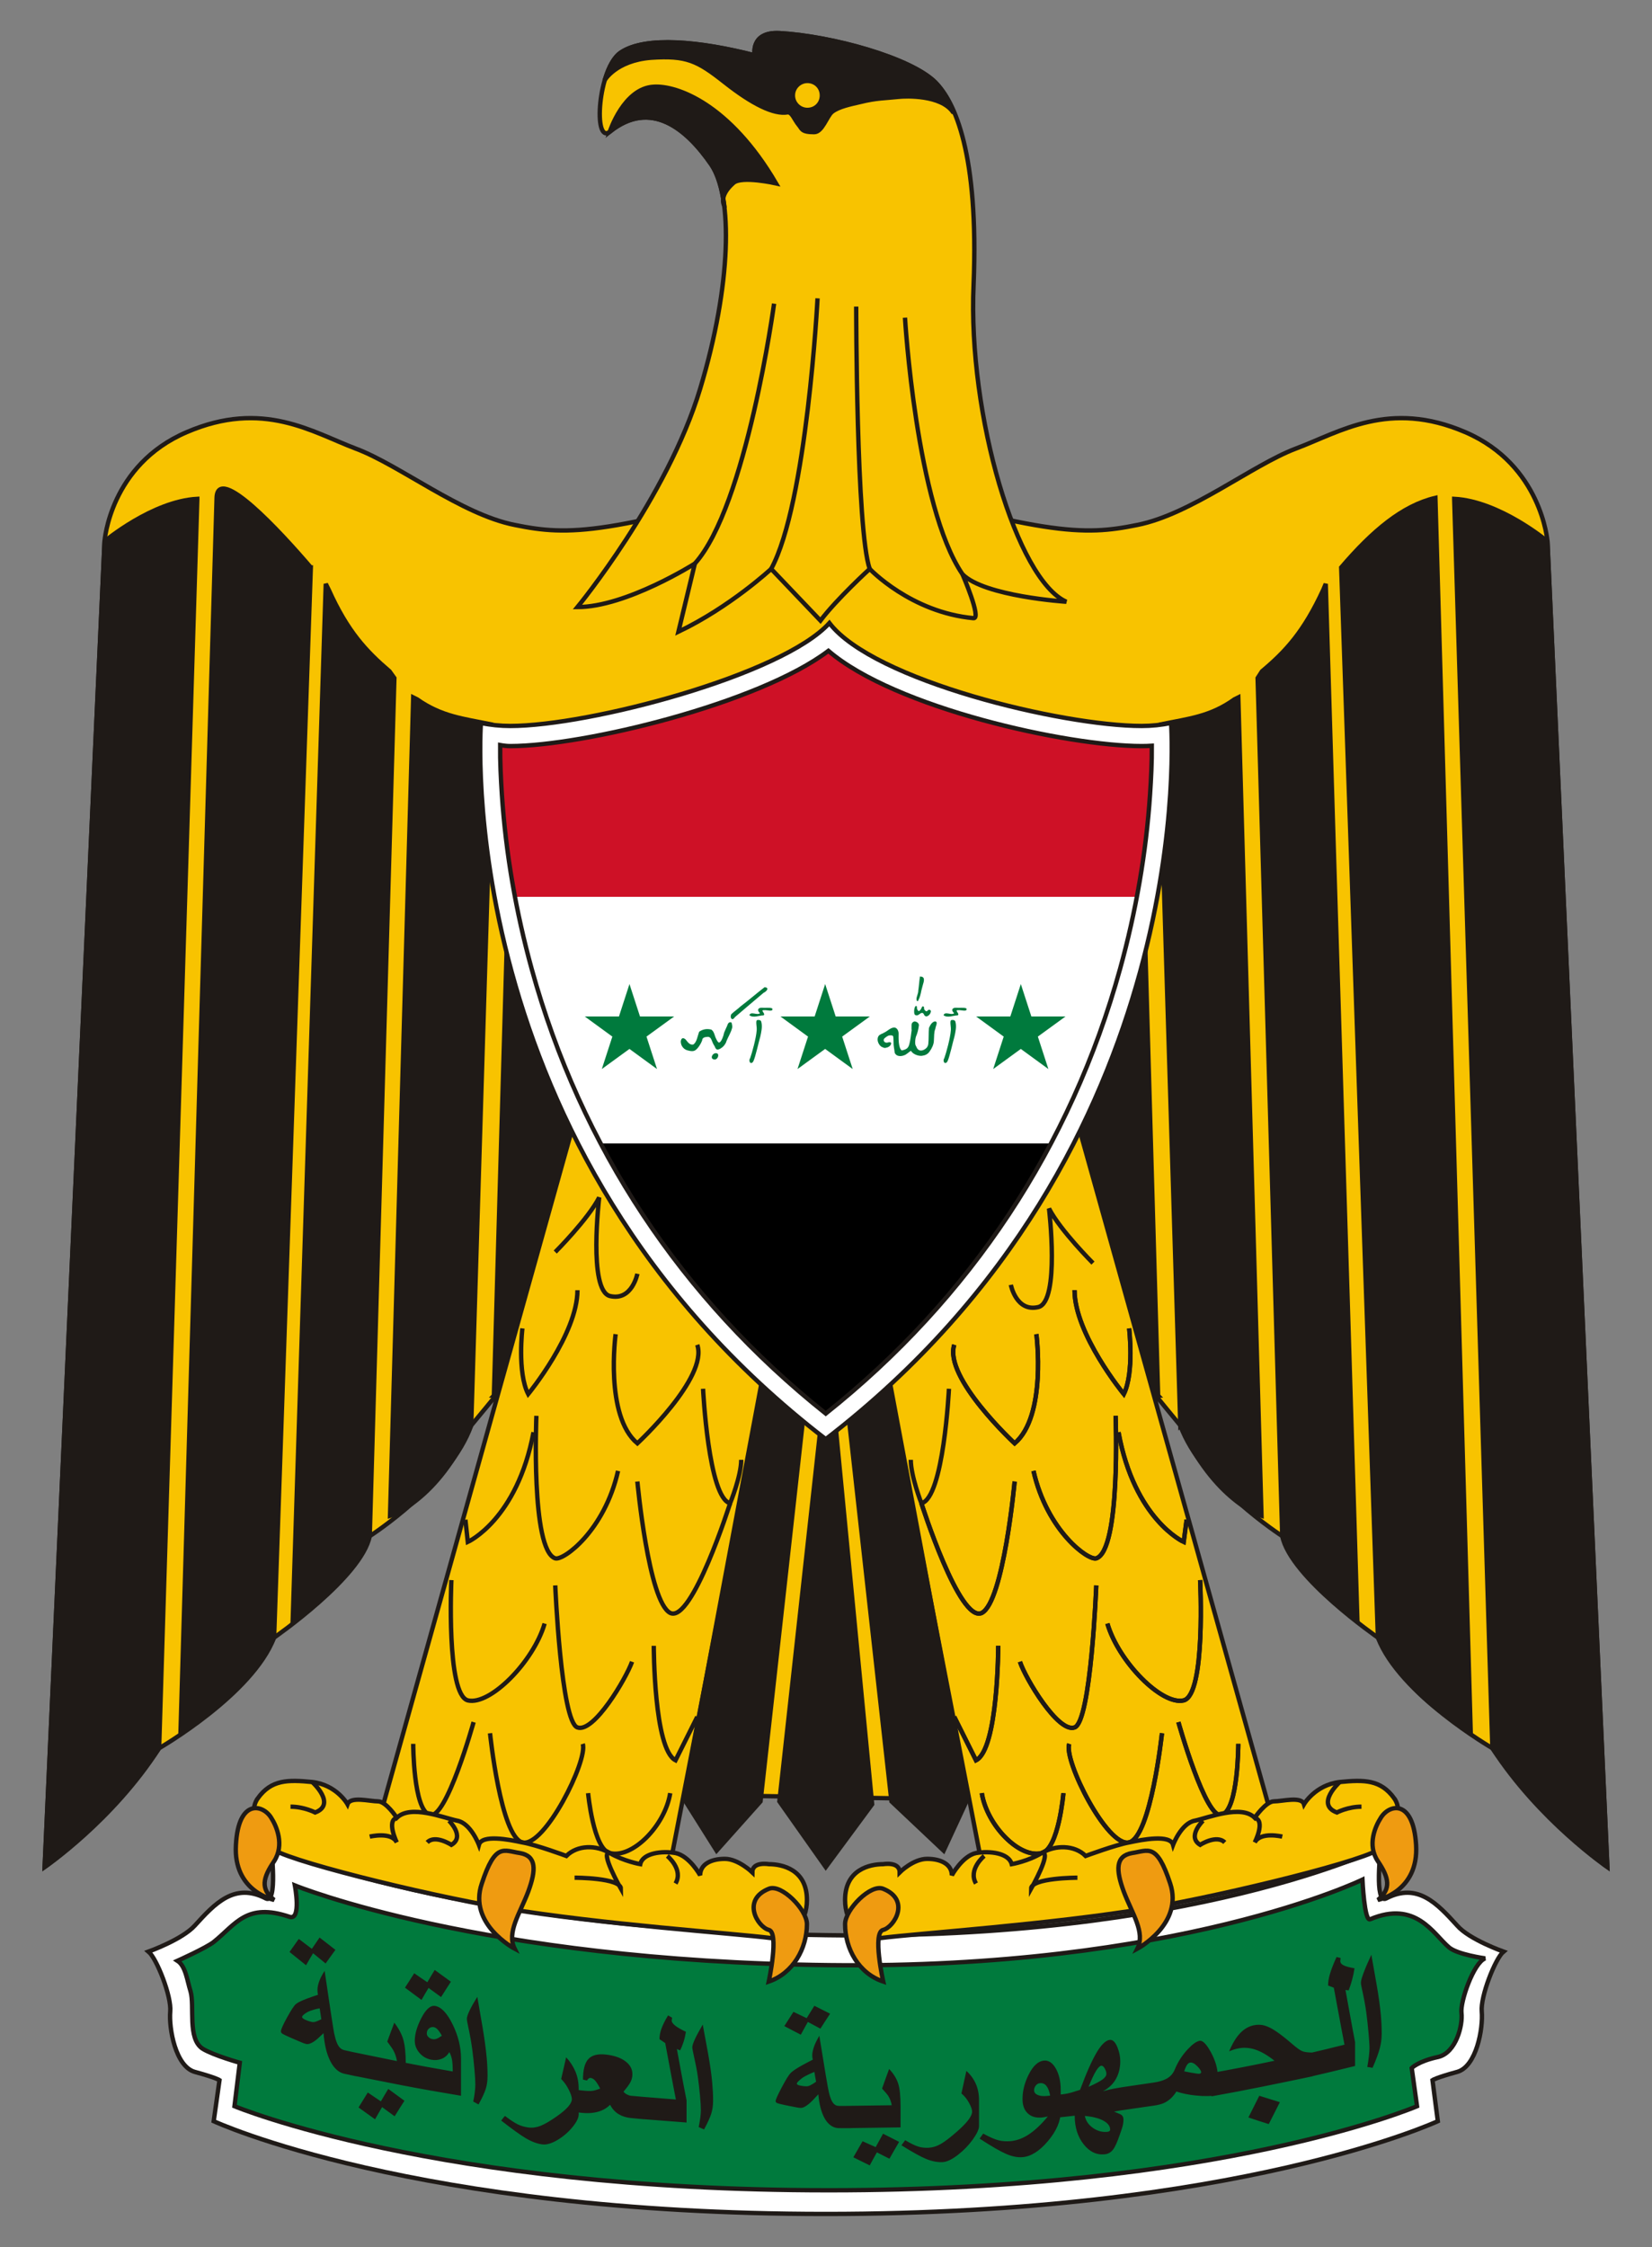
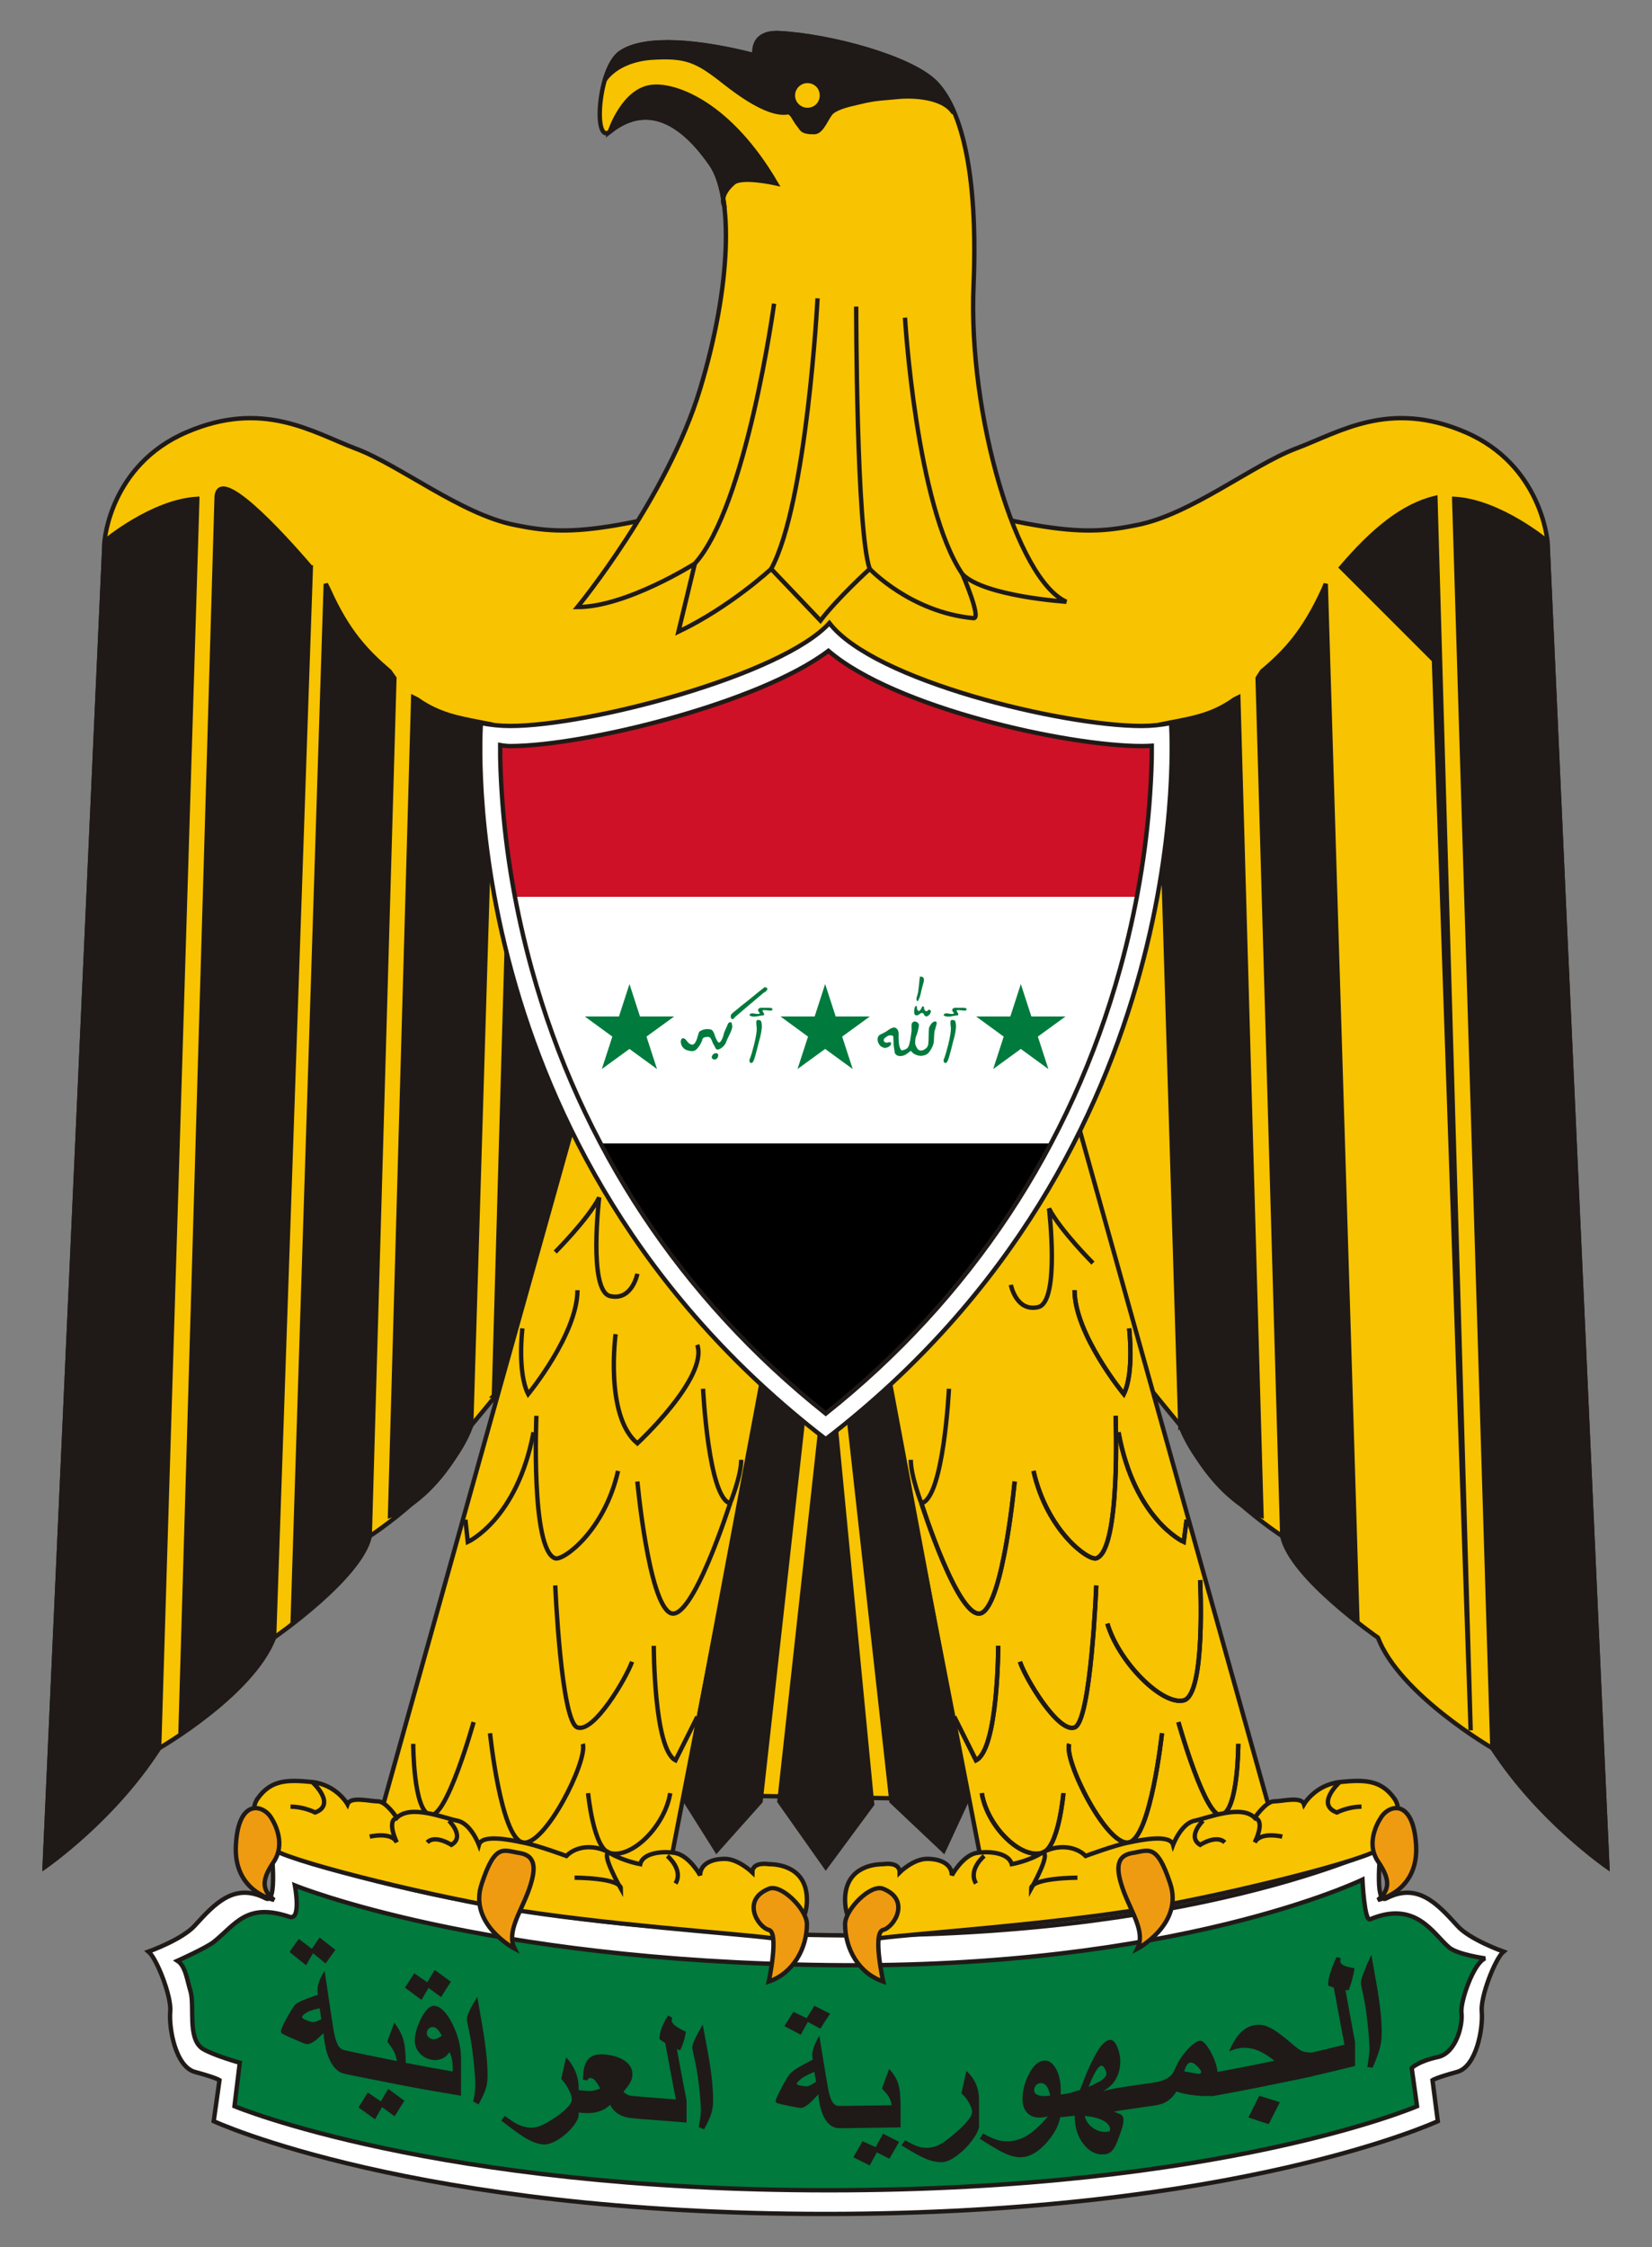
<svg xmlns="http://www.w3.org/2000/svg" xml:space="preserve" width="125mm" height="170mm" shape-rendering="geometricPrecision" text-rendering="geometricPrecision" image-rendering="optimizeQuality" fill-rule="evenodd" clip-rule="evenodd" viewBox="0 0 1.25e+07 1.7e+07" version="1.1" id="svg2">
  <rect x="0" y="0" width="1.25e+07" height="1.7e+07" fill="#808080" stroke="none" />
  <defs id="defs4">
    <clipPath id="id0">
      <path d="M8.71534e+006 5.64227e+006c-25440,1590 -51020,2390 -76780,2390 -561970,0 -1.86729e+006,-288330 -2.3704e+006,-720610 -527010,399320 -1.85385e+006,720610 -2.40672e+006,720610 -25930,0 -51550,-3180 -76950,-7840 -1280,125960 5270,256510 13090,375250 29250,443820 107090,889210 225280,1.31779e+006 372020,1.34889e+006 1.13348e+006,2.4952e+006 2.22526e+006,3.36477e+006 1.09272e+006,-870280 1.855e+006,-2.01766e+006 2.22787e+006,-3.36752e+006 118370,-428520 196460,-873870 225990,-1.31767e+006 7730,-116320 14230,-243770 13360,-367170z" id="path7" />
    </clipPath>
  </defs>
  <g id="Layer_x0020_1">
    <polygon fill="#F8C300" stroke="#1F1A17" stroke-width="33020" points="5.13389e+06,1.35778e+07 7.24355e+06,1.36138e+07 6.61245e+06,1.03682e+07 5.92726e+06,1.03502e+07" id="polygon11" />
    <path fill="#F8C300" stroke="#1F1A17" stroke-width="33020" d="M8.1306e+006 9.76128e+006c124270,208350 800480,1.02346e+006 800480,1.02346e+006 160830,445930 771250,837040 771250,837040 62140,310690 723720,767590 723720,767590 164490,431310 866280,837030 866280,837030 394770,566560 869940,899180 869940,899180l-453240 -1.00298e+007c0,0 -43870,-577520 -621390,-826070 -577520,-248550 -950350,0 -1.28297e+006,124280 -328960,124270 -793170,497100 -1.1989e+006,577520 -413040,84060 -701800,84060 -2.3576e+006,-413040 -1.65214e+006,497100 -1.9409e+006,497100 -2.35394e+006,413040 -405730,-80420 -869940,-453250 -1.20256e+006,-577520 -328960,-124280 -701790,-372830 -1.27931e+006,-124280 -581180,248550 -621390,826070 -621390,826070l-453240 1.00298e+007c0,0 475170,-332620 866280,-899180 0,0 705450,-405720 869940,-837030 0,0 661580,-456900 723720,-767590 0,0 610420,-391110 767590,-837040 0,0 679870,-815110 804140,-1.02346e+006l3.7612e+006 0z" id="path13" />
    <path fill="#1F1A17" stroke="#1F1A17" stroke-width="33020" d="M1.12923e+007 1.32264e+007c354560,548280 869940,899180 869940,899180l-453240 -1.00298e+007c0,0 -361870,-303380 -705460,-321650l0 3650 288760 9.44866e+006z" id="path15" />
-     <path fill="#1F1A17" stroke="#1F1A17" stroke-width="33020" d="M1.01483e+007 4.29312e+006c237590,-277790 464210,-467860 712760,-526350l266830 9.32439e+006c0,0 -453240,-208340 -701800,-701790l-277790 -8.09625e+006z" id="path17" />
+     <path fill="#1F1A17" stroke="#1F1A17" stroke-width="33020" d="M1.01483e+007 4.29312e+006c237590,-277790 464210,-467860 712760,-526350l266830 9.32439e+006l-277790 -8.09625e+006z" id="path17" />
    <path fill="#1F1A17" stroke="#1F1A17" stroke-width="33020" d="M9.70233e+006 1.16218e+007l-186420 -6.49162e+006 32900 -51170c179100,-149870 318000,-299730 464210,-617730l18270 -43860c78300,2.61791e+006 161260,5.22649e+006 239580,7.84439e+006 -199890,-186170 -388470,-306110 -568540,-640010z" id="path19" />
    <path fill="#1F1A17" stroke="#1F1A17" stroke-width="33020" d="M8.93108e+006 1.07847e+007l-160830 -5.28175e+006 10970 -21930c212000,-43860 376480,-58480 559240,-190070l29240 -14620 175450 6.19189e+006c0,0 -358200,-113310 -614070,-683520z" id="path21" />
-     <path fill="#1F1A17" stroke="#1F1A17" stroke-width="33020" d="M8.76294e+006 1.05581e+007l-135240 -4.72251e+006 -10960 -21930c-328970,168140 -877250,62140 -877250,62140l391110 3.88546e+006c124270,248560 632340,796840 632340,796840z" id="path23" />
    <g id="_43634128">
      <path id="_72135048" fill="#1F1A17" stroke="#1F1A17" stroke-width="33020" d="M1.20401e+006 1.32264e+007c-350900,548280 -866280,899180 -866280,899180l453240 -1.00298e+007c0,0 361870,-303380 701800,-321650l0 3650 -288760 9.44866e+006z" />
      <path id="_25080000" fill="#1F1A17" stroke="#1F1A17" stroke-width="33020" d="M2.35174e+006 4.29312e+006c-237590,-277790 -705310,-781550 -712760,-526350 -91110,3.11896e+006 -182290,6.23199e+006 -273440,9.35094e+006 280260,-203550 588680,-481580 708410,-728340l277790 -8.09625e+006z" />
      <path id="_69121184" fill="#1F1A17" stroke="#1F1A17" stroke-width="33020" d="M2.79767e+006 1.16218e+007l186420 -6.49162e+006 -36550 -51170c-175450,-149870 -318010,-299730 -460560,-617730l-21930 -43860 -250800 7.86093e+006c214130,-179590 376260,-288420 583420,-656550z" />
      <path id="_72114080" fill="#1F1A17" stroke="#1F1A17" stroke-width="33020" d="M3.56526e+006 1.07847e+007l160830 -5.28175e+006 -7310 -21930c-212000,-43860 -376480,-58480 -562900,-190070l-29240 -14620 -175450 6.19189e+006c0,0 361860,-113310 614070,-683520z" />
      <path id="_69112560" fill="#1F1A17" stroke="#1F1A17" stroke-width="33020" d="M3.73706e+006 1.05581e+007l135240 -4.72251e+006 10960 -21930c328970,168140 877250,62140 877250,62140l-391110 3.88546e+006c-124270,248560 -632340,796840 -632340,796840z" />
    </g>
    <path fill="white" stroke="#1F1A17" stroke-width="33020" d="M6.24817e+006 1.675e+007c3.12153e+006,0 4.63113e+006,-701800 4.63113e+006,-701800l-40210 -310690c0,0 25590,-18280 186420,-62140 146200,-40210 197380,-328970 186410,-456900 -10970,-113310 102350,-402070 164480,-453240 0,0 -259510,-91380 -350890,-197380 -149870,-164490 -299730,-328970 -537320,-204690 -91380,47520 -40200,-383800 -40200,-383800 0,0 -1.42187e+006,701800 -4.19251e+006,661590 -2.77063e+006,-40200 -4.20347e+006,-661590 -4.20347e+006,-661590 0,0 51180,431320 -40200,383800 -237590,-124280 -387450,40200 -537320,204690 -95030,106000 -350890,197380 -350890,197380 62130,51170 175450,339930 164480,453240 -10970,127930 40210,416690 186410,456900 160830,43860 186420,62140 186420,62140l-43860 310690c0,0 1.50959e+006,701800 4.63112e+006,701800z" id="path31" />
    <path fill="#009E60" stroke="#1F1A17" stroke-width="33020" d="M6.2701e+006 1.65709e+007c2.97533e+006,0 4.45203e+006,-636000 4.45203e+006,-636000l-40210 -288760c0,0 47520,-51170 201030,-84070 135250,-32900 186420,-241240 175450,-332620 -10960,-84070 91380,-380140 179110,-413040 0,0 -212000,-29240 -274140,-84070 -116970,-98690 -248560,-358210 -595800,-212000 -43860,21930 -58480,-299720 -58480,-299720 0,0 -1.39628e+006,679860 -4.03533e+006,646960 -2.63905e+006,-29240 -4.04264e+006,-603100 -4.04264e+006,-603100 0,0 51170,266830 -40210,237590 -325310,-109660 -405720,54820 -573860,190060 -54830,43870 -274140,142560 -274140,142560 62140,40200 73100,149860 98690,230270 32890,113320 -25590,358210 91380,434970 84070,51170 281450,106000 281450,106000l-40210 328970c0,0 1.52056e+006,636000 4.49588e+006,636000z" id="path33" style="fill:#007a3d;fill-opacity:1" />
    <path fill="#F8C300" stroke="#1F1A17" stroke-width="33020" d="M8.04653e+006 8.10914e+006l1.57173e+006 5.62168e+006c0,0 -1.23911e+006,456900 -2.18946e+006,372830l-785870 -4.05361e+006 1.4036e+006 -1.9409e+006z" id="path35" />
    <path fill="none" stroke="#1F1A17" stroke-width="33020" d="M8.54363e+006 1.005e+007c0,0 40210,332630 -40210,497110 0,0 -372820,-453240 -372820,-785870" id="path37" />
    <path fill="none" stroke="#1F1A17" stroke-width="33020" d="M8.54363e+006 1.005e+007c0,0 40210,332630 -40210,497110 0,0 -372820,-453240 -372820,-785870" id="path39" />
-     <path fill="none" stroke="#1F1A17" stroke-width="33020" d="M7.84184e+006 1.00939e+007c0,0 80410,617720 -164490,826070 0,0 -537310,-497110 -456900,-745660" id="path41" />
-     <path fill="none" stroke="#1F1A17" stroke-width="33020" d="M7.84184e+006 1.00939e+007c0,0 80410,617720 -164490,826070 0,0 -537310,-497110 -456900,-745660" id="path43" />
    <path fill="none" stroke="#1F1A17" stroke-width="33020" d="M7.18025e+006 1.05069e+007c0,0 -40210,826080 -208350,866280 0,0 -80410,-204690 -80410,-328960" id="path45" />
    <path fill="none" stroke="#1F1A17" stroke-width="33020" d="M8.9786e+006 1.14975e+007l-21930 168140c0,0 -372830,-168140 -493450,-829730" id="path47" />
    <path fill="none" stroke="#1F1A17" stroke-width="33020" d="M8.9786e+006 1.14975e+007l-21930 168140c0,0 -372830,-168140 -493450,-829730" id="path49" />
    <path fill="none" stroke="#1F1A17" stroke-width="33020" d="M7.8199e+006 1.11283e+007c102350,453240 413040,679860 475180,661580 186410,-62130 146210,-1.07828e+006 146210,-1.07828e+006" id="path51" />
    <path fill="none" stroke="#1F1A17" stroke-width="33020" d="M7.8199e+006 1.11283e+007c102350,453240 413040,679860 475180,661580 186410,-62130 146210,-1.07828e+006 146210,-1.07828e+006" id="path53" />
    <path fill="none" stroke="#1F1A17" stroke-width="33020" d="M7.67735e+006 1.12087e+007c0,0 -84070,910140 -248550,994210 -168140,80420 -456900,-829730 -456900,-829730" id="path55" />
    <path fill="none" stroke="#1F1A17" stroke-width="33020" d="M7.67735e+006 1.12087e+007c0,0 -84070,910140 -248550,994210 -168140,80420 -456900,-829730 -456900,-829730" id="path57" />
    <path fill="none" stroke="#1F1A17" stroke-width="33020" d="M8.29508e+006 1.19946e+007c0,0 -40210,1.03441e+006 -164480,1.07462e+006 -124280,43860 -372830,-372830 -413040,-497100" id="path59" />
    <path fill="none" stroke="#1F1A17" stroke-width="33020" d="M8.29508e+006 1.19946e+007c0,0 -40210,1.03441e+006 -164480,1.07462e+006 -124280,43860 -372830,-372830 -413040,-497100" id="path61" />
    <path fill="none" stroke="#1F1A17" stroke-width="33020" d="M7.55308e+006 1.24515e+007c0,0 0,782210 -168140,866280l-164490 -328960" id="path63" />
    <path fill="none" stroke="#1F1A17" stroke-width="33020" d="M7.55308e+006 1.24515e+007c0,0 0,782210 -168140,866280l-164490 -328960" id="path65" />
    <path fill="none" stroke="#1F1A17" stroke-width="33020" d="M9.3697e+006 1.31935e+007c0,0 0,497100 -124270,537310 -120620,43860 -328970,-701800 -328970,-701800" id="path67" />
    <path fill="none" stroke="#1F1A17" stroke-width="33020" d="M9.3697e+006 1.31935e+007c0,0 0,497100 -124270,537310 -120620,43860 -328970,-701800 -328970,-701800" id="path69" />
    <path fill="none" stroke="#1F1A17" stroke-width="33020" d="M8.79218e+006 1.31131e+007c0,0 -84060,782210 -248550,826080 -164480,40200 -497100,-621390 -453240,-745660" id="path71" />
    <path fill="none" stroke="#1F1A17" stroke-width="33020" d="M8.79218e+006 1.31131e+007c0,0 -84060,782210 -248550,826080 -164480,40200 -497100,-621390 -453240,-745660" id="path73" />
    <path fill="none" stroke="#1F1A17" stroke-width="33020" d="M8.04653e+006 1.35663e+007c0,0 -36560,424000 -164490,453240 -164480,43860 -413030,-204690 -453240,-453240" id="path75" />
    <path fill="none" stroke="#1F1A17" stroke-width="33020" d="M8.04653e+006 1.35663e+007c0,0 -36560,424000 -164490,453240 -164480,43860 -413030,-204690 -453240,-453240" id="path77" />
    <path fill="none" stroke="#1F1A17" stroke-width="33020" d="M9.08094e+006 1.19544e+007c0,0 43870,866280 -124270,910140 -164490,40210 -493450,-292410 -577520,-581170" id="path79" />
    <path fill="none" stroke="#1F1A17" stroke-width="33020" d="M9.08094e+006 1.19544e+007c0,0 43870,866280 -124270,910140 -164490,40210 -493450,-292410 -577520,-581170" id="path81" />
    <g id="_70127824">
      <path id="_44192000" fill="#F8C300" stroke="#1F1A17" stroke-width="33020" d="M1.05503e+007 1.36065e+007c84070,120620 -40210,288760 -102340,372830 -62140,84070 -1.14042e+006,350900 -1.75815e+006,456900 -749310,124280 -1.73987e+006,190070 -2.02863e+006,226620 -164480,18280 -266830,-124270 -266830,-288760 0,-230270 186410,-270480 288760,-270480 0,0 124280,-21930 124280,62140 0,0 102340,-102350 208340,-102350 102350,0 186420,40210 186420,124280 0,0 80410,-146210 182760,-168140 106000,-18280 248550,0 270480,84070 0,0 124280,-21930 226620,-84070 102350,-62140 248560,-62140 332620,21930 0,0 226630,-84070 328970,-102340 102350,-21940 310690,-62140 332620,18270 0,0 62140,-164480 164490,-182760 102340,-21930 350900,-124270 453240,-21930 0,0 84070,-124280 146210,-124280 62140,0 208340,-40200 226620,21940 0,0 84070,-146210 270480,-168140 186420,-18280 310700,-18280 413040,124270z" />
      <path id="_68491936" fill="#EF9B11" stroke="#1F1A17" stroke-width="33020" d="M1.0448e+007 1.37528e+007c-40210,62140 -106000,204690 -21940,328970 84070,124270 102350,208340 0,292410 0,0 310700,-62130 288760,-416690 -21930,-350900 -204690,-307030 -266820,-204690z" />
      <path id="_69644440" fill="#EF9B11" stroke="#1F1A17" stroke-width="33020" d="M8.56556e+006 1.40196e+007c-124270,21930 -124270,124280 -62140,292420 62140,164480 164490,307030 102350,431310 0,0 350900,-186420 248550,-493450 -102340,-310690 -164480,-248560 -288760,-230280z" />
      <path id="_72616856" fill="#EF9B11" stroke="#1F1A17" stroke-width="33020" d="M6.68314e+006 1.42901e+007c-95030,-40200 -288760,157180 -288760,266830 0,186420 102350,372830 288760,434970 0,0 -84070,-372830 0,-391100 84070,-21940 208350,-226630 0,-310700z" />
    </g>
    <g id="_69129936">
      <path id="_72092440" fill="none" stroke="#1F1A17" stroke-width="33020" d="M1.01373e+007 1.34823e+007c0,0 -186410,168140 -21930,230270 0,0 84070,-43860 186420,-43860" />
      <path id="_72083592" fill="none" stroke="#1F1A17" stroke-width="33020" d="M9.70233e+006 1.38953e+007c0,0 -164490,-40200 -208350,43870 0,0 84070,-164490 0,-186420" />
      <path id="_71898952" fill="none" stroke="#1F1A17" stroke-width="33020" d="M9.10288e+006 1.37747e+007c0,0 -124280,120620 -21940,182760 0,0 124280,-80410 186420,-18270" />
      <path id="_70075752" fill="none" stroke="#1F1A17" stroke-width="33020" d="M8.15253e+006 1.4206e+007c0,0 -350900,0 -350900,84070 0,0 164480,-288760 80410,-270480" />
      <path id="_68552720" fill="none" stroke="#1F1A17" stroke-width="33020" d="M7.44707e+006 1.40415e+007c0,0 -124270,102350 -62130,208350" />
    </g>
    <path fill="#F8C300" stroke="#1F1A17" stroke-width="33020" d="M4.44982e+006 8.10914e+006l-1.57173e+006 5.62168e+006c0,0 1.24276e+006,456900 2.19311e+006,372830l785870 -4.05361e+006 -1.40725e+006 -1.9409e+006z" id="path94" />
    <path fill="none" stroke="#1F1A17" stroke-width="33020" d="M4.20127e+006 9.47252e+006c0,0 248550,-248550 332620,-413030 0,0 -84070,701790 80410,745660 168140,40200 208350,-168140 208350,-168140" id="path96" />
    <path fill="none" stroke="#1F1A17" stroke-width="33020" d="M3.95271e+006 1.005e+007c0,0 -40200,332630 43870,497110 0,0 372820,-453240 372820,-785870" id="path98" />
    <path fill="none" stroke="#1F1A17" stroke-width="33020" d="M4.65816e+006 1.00939e+007c0,0 -84060,617720 164490,826070 0,0 537310,-497110 453240,-745660" id="path100" />
    <path fill="none" stroke="#1F1A17" stroke-width="33020" d="M5.31975e+006 1.05069e+007c0,0 40210,826080 204690,866280 0,0 84070,-204690 84070,-328960" id="path102" />
    <path fill="none" stroke="#1F1A17" stroke-width="33020" d="M3.5214e+006 1.14975e+007l18280 168140c0,0 372830,-168140 497100,-829730" id="path104" />
    <path fill="none" stroke="#1F1A17" stroke-width="33020" d="M4.67644e+006 1.11283e+007c-102340,453240 -413040,679860 -475170,661580 -186420,-62130 -142560,-1.07828e+006 -142560,-1.07828e+006" id="path106" />
    <path fill="none" stroke="#1F1A17" stroke-width="33020" d="M4.82265e+006 1.12087e+007c0,0 84070,910140 248550,994210 164480,80420 453240,-829730 453240,-829730" id="path108" />
    <path fill="none" stroke="#1F1A17" stroke-width="33020" d="M4.20127e+006 1.19946e+007c0,0 43860,1.03441e+006 168130,1.07462e+006 124280,43860 369180,-372830 413040,-497100" id="path110" />
    <path fill="none" stroke="#1F1A17" stroke-width="33020" d="M4.94692e+006 1.24515e+007c0,0 0,782210 164490,866280l164480 -328960" id="path112" />
    <path fill="none" stroke="#1F1A17" stroke-width="33020" d="M3.12664e+006 1.31935e+007c0,0 0,497100 124280,537310 124270,43860 332620,-701800 332620,-701800" id="path114" />
    <path fill="none" stroke="#1F1A17" stroke-width="33020" d="M3.70782e+006 1.31131e+007c0,0 80410,782210 244890,826080 168140,40200 497110,-621390 456900,-745660" id="path116" />
    <path fill="none" stroke="#1F1A17" stroke-width="33020" d="M4.44982e+006 1.35663e+007c0,0 40210,424000 164480,453240 168140,43860 416690,-204690 456900,-453240" id="path118" />
-     <path fill="none" stroke="#1F1A17" stroke-width="33020" d="M3.4154e+006 1.19544e+007c0,0 -40210,866280 124280,910140 168140,40210 497100,-292410 581170,-581170" id="path120" />
    <path fill="#F8C300" stroke="#1F1A17" stroke-width="33020" d="M1.94967e+006 1.36065e+007c-84070,120620 40210,288760 102340,372830 62140,84070 1.13677e+006,350900 1.75815e+006,456900 749310,124280 1.73987e+006,190070 2.02498e+006,226620 164480,18280 270480,-124270 270480,-288760 0,-230270 -186410,-270480 -288760,-270480 0,0 -124280,-21930 -124280,62140 0,0 -106000,-102350 -208340,-102350 -102350,0 -186420,40210 -186420,124280 0,0 -80410,-146210 -186410,-168140 -102350,-18280 -248550,0 -266830,84070 0,0 -124280,-21930 -230280,-84070 -102340,-62140 -244900,-62140 -328960,21930 0,0 -226630,-84070 -332630,-102340 -102340,-21940 -307030,-62140 -328960,18270 0,0 -62140,-164480 -164490,-182760 -106000,-21930 -350900,-124270 -456900,-21930 0,0 -80410,-124280 -142550,-124280 -62140,0 -208340,-40200 -230280,21940 0,0 -80410,-146210 -266820,-168140 -186420,-18280 -310700,-18280 -413040,124270z" id="path122" />
    <path fill="#EF9B11" stroke="#1F1A17" stroke-width="33020" d="M2.05201e+006 1.37528e+007c40210,62140 102350,204690 21940,328970 -84070,124270 -106010,208340 0,292410 0,0 -310700,-62130 -288760,-416690 18270,-350900 204690,-307030 266820,-204690z" id="path124" />
    <path fill="#EF9B11" stroke="#1F1A17" stroke-width="33020" d="M3.93444e+006 1.40196e+007c124270,21930 124270,124280 62140,292420 -62140,164480 -164490,307030 -102350,431310 0,0 -354550,-186420 -248550,-493450 102340,-310690 164480,-248560 288760,-230280z" id="path126" />
    <path fill="#EF9B11" stroke="#1F1A17" stroke-width="33020" d="M5.81686e+006 1.42901e+007c95030,-40200 288760,157180 288760,266830 0,186420 -106000,372830 -288760,434970 0,0 80410,-372830 0,-391100 -84070,-21940 -208350,-226630 0,-310700z" id="path128" />
    <g id="_44279976">
      <path id="_69936256" fill="none" stroke="#1F1A17" stroke-width="33020" d="M2.36271e+006 1.34823e+007c0,0 186410,168140 21930,230270 0,0 -84070,-43860 -186420,-43860" />
      <path id="_45811336" fill="none" stroke="#1F1A17" stroke-width="33020" d="M2.79767e+006 1.38953e+007c0,0 164490,-40200 204690,43870 0,0 -80410,-164490 0,-186420" />
      <path id="_69905464" fill="none" stroke="#1F1A17" stroke-width="33020" d="M3.39712e+006 1.37747e+007c0,0 124280,120620 18280,182760 0,0 -124280,-80410 -182760,-18270" />
      <path id="_68862032" fill="none" stroke="#1F1A17" stroke-width="33020" d="M4.34747e+006 1.4206e+007c0,0 350900,0 350900,84070 0,0 -164480,-288760 -84070,-270480" />
      <path id="_44279072" fill="none" stroke="#1F1A17" stroke-width="33020" d="M5.04927e+006 1.40415e+007c0,0 124280,102350 62140,208350" />
    </g>
    <g id="_70413008">
      <polygon id="_68989816" fill="#1F1A17" stroke="#1F1A17" stroke-width="33020" points="5.773e+06,1.04046e+07 5.17355e+06,1.36065e+07 5.4221e+06,1.40013e+07 5.75472e+06,1.36285e+07 6.08369e+06,1.06714e+07 5.95941e+06,1.04448e+07" />
      <polygon id="_45721920" fill="#1F1A17" stroke="#1F1A17" stroke-width="33020" points="6.72335e+06,1.04046e+07 7.3228e+06,1.36065e+07 7.14004e+06,1.40013e+07 6.74528e+06,1.36285e+07 6.41631e+06,1.06714e+07 6.54059e+06,1.04448e+07" />
      <polygon id="_68989792" fill="#1F1A17" stroke="#1F1A17" stroke-width="33020" points="5.89727e+06,1.36285e+07 6.24817e+06,1.41256e+07 6.59907e+06,1.36504e+07 6.2701e+06,1.02438e+07" />
    </g>
    <path fill="#F8C300" stroke="#1F1A17" stroke-width="33020" d="M7.36666e+006 4.67692e+006c62140,3650 -84070,-332630 -84070,-332630 164480,168140 785870,208350 785870,208350 -372830,-164480 -745660,-1.40725e+006 -701800,-2.3978e+006 40210,-994210 -142550,-1.38532e+006 -288760,-1.53153e+006 -186410,-186410 -785870,-350900 -1.18063e+006,-372830 -222960,-10960 -186410,168140 -186410,168140 -413040,-106000 -826070,-146210 -1.01249e+006,-21930 -175450,116970 -212000,701800 -84070,599450 310690,-248550 581180,-21930 767590,248550 164490,237590 153520,910150 -84070,1.69601e+006 -248550,826070 -928420,1.65215e+006 -928420,1.65215e+006 369180,0 888220,-328970 888220,-328970l-124280 515380c391100,-186410 701800,-475170 701800,-475170l372830 391100c124270,-164480 372820,-391100 372820,-391100 0,0 310700,328960 785870,372830z" id="path140" />
    <path fill="none" stroke="#1F1A17" stroke-width="33020" d="M5.85707e+006 2.29739e+006c0,0 -208350,1.53152e+006 -599450,1.96649e+006" id="path142" />
    <path fill="none" stroke="#1F1A17" stroke-width="33020" d="M6.18603e+006 2.25718e+006c0,0 -80410,1.5498e+006 -350890,2.04691e+006" id="path144" />
    <path fill="none" stroke="#1F1A17" stroke-width="33020" d="M6.47845e+006 2.31932e+006c0,0 0,1.69601e+006 102340,1.98477e+006" id="path146" />
    <path fill="none" stroke="#1F1A17" stroke-width="33020" d="M6.84762e+006 2.40339e+006c0,0 84070,1.42552e+006 434970,1.9409e+006" id="path148" />
    <path fill="#1F1A17" stroke="#1F1A17" stroke-width="33020" d="M5.48058e+006 1.55539e+006c-18270,-135250 -51170,-241250 -98690,-310700 -186410,-270480 -456900,-497100 -767590,-248550 0,0 106000,-328970 332620,-339930 175450,-10970 573870,131590 924770,731040 0,0 -259520,-58490 -321660,-3660 -116960,102350 -69450,171800 -69450,171800z" id="path150" />
    <path fill="#1F1A17" stroke="#1F1A17" stroke-width="33020" d="M4.58141e+006 590420c25580,-84070 65790,-160830 116960,-193730 186420,-124280 599450,-84070 1.01249e+006,21930 0,0 -36550,-179100 186410,-168140 394760,21930 994220,186420 1.18063e+006,372830 43860,47520 95040,116970 138900,222970l-7310 0c-91380,-127930 -350900,-120620 -413040,-113310 -98690,10960 -160830,7310 -292410,40200 -62140,14630 -157180,32900 -208350,73110 -40210,32900 -73100,153520 -135240,153520 -98690,0 -91380,-25590 -116970,-54830 -32890,-40210 -51170,-98690 -84070,-95040 -102340,18280 -266830,-62130 -475170,-226620 -208350,-164480 -288760,-204690 -559250,-186410 -266830,21930 -350890,171790 -350890,171790l7310 -18270z" id="path152" />
    <path fill="#F8C300" stroke="#1F1A17" stroke-width="33020" d="M6.10928e+006 831660c62130,0 109650,-47520 109650,-109660 0,-62140 -47520,-109650 -109650,-109650 -58490,0 -109660,47510 -109660,109650 0,62140 51170,109660 109660,109660z" id="path154" />
    <path fill="none" stroke="#1F1A17" stroke-width="33020" d="M8.2701e+006 9.55619e+006c0,0 -248560,-248550 -332630,-413040 0,0 84070,701800 -80410,745660 -168140,40210 -208350,-168140 -208350,-168140" id="path156" />
    <g id="_71992640">
      <path id="_45058936" fill="white" stroke="#1F1A17" stroke-width="33020" d="M6.24812e+006 1.08879e+007c2.85798e+006,-2.19816e+006 2.6129e+006,-5.41809e+006 2.6129e+006,-5.41809e+006 -75410,15080 -147050,22620 -222460,22620 -599490,0 -2.02934e+006,-342960 -2.36289e+006,-778580 -357330,394290 -1.8185e+006,778580 -2.41423e+006,778580 -75410,0 -150810,-7540 -222450,-22620 0,0 -248850,3.21993e+006 2.60913e+006,5.41809e+006z" />
      <path id="_71262752" fill="white" d="M8.71534e+006 5.64227e+006c-25440,1590 -51020,2390 -76780,2390 -561970,0 -1.86729e+006,-288330 -2.3704e+006,-720610 -527010,399320 -1.85385e+006,720610 -2.40672e+006,720610 -25930,0 -51550,-3180 -76950,-7840 -1280,125960 5270,256510 13090,375250 29250,443820 107090,889210 225280,1.31779e+006 372020,1.34889e+006 1.13348e+006,2.4952e+006 2.22526e+006,3.36477e+006 1.09272e+006,-870280 1.855e+006,-2.01766e+006 2.22787e+006,-3.36752e+006 118370,-428520 196460,-873870 225990,-1.31767e+006 7730,-116320 14230,-243770 13360,-367170z" />
      <g clip-path="url(#id0)" id="g161">
        <g id="g163">
          <g id="g165">
            <rect id="_72048552" fill="#CE1126" x="1.88561e+006" y="4.78868e+006" width="8.3963e+006" height="1.99656e+006" />
            <rect id="_68832944" fill="white" x="1.88561e+006" y="6.78524e+006" width="8.3963e+006" height="1.86584e+006" />
            <rect id="_44192128" fill="black" x="1.88561e+006" y="8.65109e+006" width="8.3963e+006" height="2.1027e+006" />
            <g id="g170">
       
       
       
       
       
      </g>
          </g>
        </g>
      </g>
      <path fill="none" stroke="#1F1A17" stroke-width="33020" d="M8.71534e+006 5.64227e+006c-25440,1590 -51020,2390 -76780,2390 -561970,0 -1.86729e+006,-288330 -2.3704e+006,-720610 -527010,399320 -1.85385e+006,720610 -2.40672e+006,720610 -25930,0 -51550,-3180 -76950,-7840 -1280,125960 5270,256510 13090,375250 29250,443820 107090,889210 225280,1.31779e+006 372020,1.34889e+006 1.13348e+006,2.4952e+006 2.22526e+006,3.36477e+006 1.09272e+006,-870280 1.855e+006,-2.01766e+006 2.22787e+006,-3.36752e+006 118370,-428520 196460,-873870 225990,-1.31767e+006 7730,-116320 14230,-243770 13360,-367170z" id="path177" />
    </g>
    <path fill="#1F1A17" fill-rule="nonzero" d="M2.53798e+006 1.4752e+007c-24980,34400 -49970,68450 -74130,103040 -31650,-25620 -63300,-51790 -94950,-77600 -18330,30200 -35820,60400 -53310,90960 -41640,-33490 -83280,-66990 -124930,-100480 23320,-33120 46650,-65890 69960,-98840 32490,25080 65800,50160 99120,75230 19160,-28370 38310,-57100 58310,-85660 39970,31480 79950,62600 119930,93350zm154090 955980c-29150,-6040 -58290,-12510 -87450,-19030 -15810,-3540 -30860,-10210 -44150,-19770 -25850,-18620 -47850,-46690 -65800,-84750 -24510,-51990 -39980,-119520 -46640,-202250 -30820,30010 -54030,50880 -70800,62230 -24860,16830 -44990,23290 -61640,19400 -9160,-2140 -19220,-5690 -32480,-11340 -27550,-11730 -55100,-23320 -81620,-34960 -35120,-15430 -56570,-25760 -64130,-30570 -8250,-5250 -11660,-11530 -11660,-19400 0,-12080 14600,-46720 45810,-103230 31250,-56600 53370,-90550 67460,-102320 10880,-9080 30860,-19880 59960,-31850 16690,-6870 40840,-16060 71640,-26540 11670,-3970 23320,-7870 35810,-11710 -1660,-6410 -2910,-12960 -3330,-19590 -410,-6380 -840,-12440 -840,-18290 0,-16850 3690,-36780 11670,-60410 7850,-23230 21660,-50880 42480,-83100 10000,71200 21660,142950 31650,213970 9990,71000 21750,142210 32480,213230 10080,66790 23450,113590 39980,140030 10940,17490 24980,28450 44150,32940 29130,6850 58300,13360 87450,19580 0,59310 0,118610 0,177730zm-260700 -431410c-4160,-27270 -8320,-54910 -12490,-82180 -15000,2740 -25900,5010 -34160,7320 -24230,6830 -44530,13180 -59130,21420 -10430,5870 -19380,11990 -26660,18290 -8550,7420 -13320,13740 -13320,18670 0,6230 8230,13250 23320,20320 15710,7370 31660,12670 46640,16300 9990,2410 20010,2190 30820,-740 10840,-2920 25820,-9340 44980,-19400zm638840 505530c-139930,-27440 -279860,-54900 -418950,-82730 0,-59110 0,-118600 0,-177910 117440,24350 234870,48150 352310,71940 -5000,-30380 -14310,-57030 -26650,-79800 -6800,-12550 -22490,-35320 -46640,-67900 17490,-47590 34980,-95360 53310,-142770 33310,43740 56300,87050 68290,129220 12150,42740 18330,103230 18330,181940 0,56000 0,112010 0,168010zm-10000 111480c-24980,38990 -49970,78150 -74130,117500 -31650,-23050 -63300,-46310 -94950,-69370 -18330,30570 -35820,61500 -53310,92260 -41640,-29840 -83280,-59680 -124930,-89690 23320,-37520 46650,-75420 69960,-113110 32490,22140 65800,44650 99120,66980 18320,-31480 36650,-62970 55800,-94080 40820,29840 81620,59860 122440,89510zm351490 -900520c-24990,38420 -49980,77240 -74130,116040 -31650,-23070 -63310,-46130 -94950,-69190 -18330,30200 -35820,60580 -53310,90780 -41640,-30380 -83290,-61500 -124930,-92610 23320,-36250 46640,-72850 69960,-109090 32480,23250 65800,45760 99120,67910 18320,-31120 36640,-62060 55800,-92980 40810,29830 81620,59480 122440,89140zm76630 862810c-154920,-25810 -309840,-52720 -464770,-82910 0,-58390 0,-116960 0,-175530 134100,27270 268190,51610 402290,74670 0,-36970 -1830,-63490 -4160,-79980 -3500,-24680 -10820,-47040 -21660,-66800 -14160,23790 -33250,40790 -57460,50700 -24090,9850 -49990,12110 -76640,7500 -36640,-6360 -66630,-23060 -90780,-50520 -24150,-27440 -36640,-58580 -36640,-92980 0,-50500 16160,-106720 48310,-169680 35310,-69180 70760,-100660 106600,-93880 47440,8950 90690,55700 132430,141300 41540,85160 62480,170940 62480,257530 0,93700 0,187050 0,280580zm-144940 -454290c-12490,-22320 -23400,-38170 -32470,-47590 -9250,-9600 -18330,-15420 -29150,-17390 -13320,-2420 -25830,1290 -36660,10810 -10820,9500 -15820,22140 -15820,37340 0,9880 4260,18760 12490,26900 8420,8320 18310,13530 31660,15930 9950,1790 20740,500 30810,-3300 10750,-4060 23320,-11530 39140,-22700zm345660 303840c0,37520 -4570,70890 -14150,100300 -9560,29330 -27490,67900 -54150,115860 -13320,-7140 -26650,-14460 -39980,-21960 10830,-52350 15830,-95370 15830,-129040 0,-25800 -2080,-63850 -6670,-114580 -4570,-50660 -10000,-101030 -16650,-151000 -6670,-50140 -17110,-110290 -32480,-180840 -5440,-24980 -8330,-41370 -8330,-50330 0,-13180 7160,-34400 20820,-63150 13810,-29080 33320,-63330 58300,-103420 13330,77240 26770,154470 39980,231550 15090,88010 24730,163470 30820,226770 4730,49070 6660,95550 6660,139840zm689640 291380c0,25270 -15240,57280 -46640,95740 -31060,38040 -67710,69880 -109940,95530 -46050,27970 -85780,39980 -119110,35690 -39130,-5030 -81510,-21080 -126590,-47950 -39030,-23260 -100790,-67170 -184080,-132510 9160,-11900 18320,-23610 28320,-35140 39970,30570 72390,51960 96610,63870 24920,12240 51650,19770 79970,23620 30820,4180 61670,-120 92440,-12090 30840,-11990 73330,-36760 125770,-73750 74150,-52310 111610,-95180 111610,-128680 0,-16660 -7720,-39070 -21650,-67730 -16050,-33010 -35810,-61120 -59140,-84550 12490,-54730 24990,-109270 37480,-164000 30820,32950 54140,69190 70800,109090 16650,39900 24150,83640 24150,131780 0,63700 0,127390 0,191080zm494750 36800c-33310,-2570 -66640,-5940 -99110,-9150 -35810,-3550 -66770,-13350 -93300,-29290 -26750,-16080 -48300,-39900 -64960,-71020 -29150,29650 -66650,49150 -113270,57840 -30830,5750 -64130,6930 -99950,3110 -24150,-2570 -47470,-5120 -70800,-7690 0,-56550 0,-113110 0,-169850 23330,2570 46620,5360 70800,8060 36610,4070 62490,4930 77460,3110 15010,-1830 35820,-7700 60800,-17210 -13320,-25990 -25030,-44810 -34980,-56920 -11700,-14240 -24160,-22150 -37480,-23610 -5000,-540 -9210,670 -13320,3290 -4210,2680 -9170,8050 -14170,16290 -10000,-2380 -19980,-4760 -29980,-7320 0,-75050 13940,-127430 41640,-156320 28100,-29300 72460,-39650 132440,-32760 62450,7180 110790,23970 146590,50530 34980,25950 53300,58570 53300,97730 0,21230 -5030,40810 -14150,59130 -9190,18460 -27490,42820 -53310,73210 6660,8600 15070,15410 25820,21050 10890,5710 20830,9120 30820,10060 32470,3070 65800,6410 99110,8970 0,56370 0,112560 0,168760zm321500 24710c-123270,-9340 -246540,-18850 -368970,-28740 0,-56010 0,-112390 0,-168750 95780,7870 191560,15550 288180,23240 -14170,-71200 -27480,-142230 -40820,-213420 -13300,-71020 -26640,-142210 -39970,-213410 -15000,-10070 -29160,-19770 -43310,-29650 0,-24350 4410,-48430 12490,-72480 10240,-30490 27490,-66260 52470,-107450 9990,5860 19990,11710 30820,17570 0,2570 -2210,8740 -3340,19590 -1380,13280 10010,27630 28330,41910 16650,12980 43310,27820 79120,45210 -4170,25810 -9620,51380 -17480,75590 -7960,24480 -16670,46310 -26660,64980 -8330,-3480 -16660,-6950 -24160,-10610 11670,64790 24160,129760 35820,194370 11660,64620 24980,129590 37480,194210 0,56000 0,112010 0,167840zm200730 -166190c0,36770 -4620,70030 -14160,99750 -9610,29950 -27490,69180 -54140,118600 -14160,-5860 -27490,-11900 -40810,-17760 10830,-52160 16650,-94450 16650,-127210 0,-25050 -2090,-62080 -6650,-110910 -4600,-49090 -10020,-97380 -16660,-145140 -6680,-48140 -18510,-105400 -33320,-172420 -5170,-23390 -8330,-39350 -8330,-47960 0,-12990 7190,-34190 20820,-63690 13850,-29980 34160,-65900 58310,-108180 13320,73580 27560,147190 40800,221110 15060,84020 25190,156660 30820,218000 4340,47190 6670,92620 6670,135810zm885380 -657280c-25000,37520 -49150,75410 -73300,113300 -31650,-17030 -63310,-34050 -94950,-50880 -18330,32030 -35820,64420 -53310,96640 -41640,-21780 -83290,-43560 -124930,-65170 22490,-35870 45800,-71750 69130,-107800 33310,15920 66620,31850 99950,47770 19150,-31120 38310,-62420 58300,-93720 39140,19960 79120,39900 119110,59860zm154920 866300c-29160,-190 -58320,-140 -87460,-370 -15820,-120 -30830,-3470 -44150,-9700 -25820,-12070 -48260,-34450 -65800,-66440 -24090,-43950 -39970,-103600 -46640,-179740 -30820,34410 -54350,58140 -71630,72480 -24370,20240 -44980,30610 -60800,30380 -9150,-120 -19170,-1460 -32490,-4030 -27480,-5290 -55020,-10570 -81620,-16100 -35020,-7270 -56510,-12930 -64130,-15930 -8220,-3220 -12500,-8420 -12500,-15550 0,-11340 15870,-45750 46650,-104150 30850,-58550 53320,-94630 67470,-108720 10820,-10790 30720,-25250 59130,-42280 17390,-10410 41680,-23730 72460,-39910 11700,-6140 23330,-12440 35820,-18660 -1670,-5670 -2500,-11730 -3330,-17760 -830,-6030 -840,-11530 -840,-17020 0,-15540 4120,-34970 11660,-58750 7430,-23440 21660,-52350 41650,-87120 9990,64420 21660,129050 31650,193280 9980,64240 21370,128900 32490,193100 10530,60810 24320,101830 40800,123000 11000,14140 24990,21420 44150,21420 29150,0 58300,0 87460,0 0,56190 0,112380 0,168570zm-260710 -351610c-5000,-24710 -9160,-49420 -13320,-74320 -14160,6050 -25030,10550 -33320,14470 -24180,11450 -44490,21480 -59130,32210 -10350,7580 -19220,15490 -26660,22520 -9210,8700 -13320,15550 -13320,20130 0,5850 8300,10520 23320,13910 15800,3560 31650,5520 46640,5860 9160,210 20030,-2130 30820,-7140 10860,-5040 25820,-14280 44970,-27640zm638840 345560c-139920,2210 -279850,4400 -418950,5860 0,-56000 0,-112190 0,-168380 117440,-1290 234880,-3120 352320,-4950 -5000,-28190 -14260,-51730 -26650,-71020 -6780,-10540 -22490,-29100 -46640,-55090 17480,-49420 34970,-99030 53300,-148440 33310,34590 55830,71200 68290,109270 12520,38250 18330,95180 18330,170960 0,53990 0,107980 0,161790zm-10820 109460c-25000,42470 -49150,85110 -73300,127580 -31650,-16120 -63310,-31860 -94950,-48150 -18330,32950 -36650,65710 -54140,98660 -41650,-20500 -83300,-41000 -124100,-61320 23310,-40260 46640,-80900 69960,-121350 32480,14640 65790,29660 99120,44480 18310,-33860 36640,-67720 55800,-101580 39980,20680 80790,41180 121610,61680zm604670 -120990c0,25450 -16060,59880 -47470,103600 -31040,43200 -67820,81200 -109940,114030 -46150,35980 -85800,55230 -119100,56750 -39150,1770 -81610,-6470 -126600,-25270 -39120,-16330 -99950,-50150 -184070,-101940 9150,-13000 18310,-25810 28310,-38990 39980,24160 72450,40130 97450,48140 24140,7720 50820,10630 79130,9330 30820,-1430 61630,-10990 92450,-28560 30810,-17560 73190,-49900 125770,-96270 74010,-65270 111610,-114570 111610,-148070 0,-16660 -7690,-37790 -21660,-64060 -16010,-30100 -35810,-54730 -59140,-73950 12490,-56930 25000,-113480 37490,-170400 30820,27270 54140,59120 70790,96090 16660,36960 24980,79440 24980,127760 0,64060 0,127940 0,191810zm618020 -109080c0,72650 -32120,148390 -97450,225310 -64600,76080 -129110,115790 -192400,120620 -37480,2860 -78220,-5280 -121600,-23980 -44070,-18990 -111620,-57280 -202390,-116590 9150,-12630 18310,-25260 27480,-37890 48310,26720 87480,43880 118270,51430 25830,6350 54980,8320 86630,5860 43310,-3380 86660,-18070 129100,-44110 50000,-30690 101600,-78150 154910,-142770 -18320,4210 -34140,7020 -46640,8060 -44130,3710 -79380,-6710 -105780,-31850 -26060,-24820 -39150,-60760 -39150,-107260 0,-63150 15940,-124960 46640,-185780 33420,-66200 71630,-101320 114120,-105790 35790,-3770 66320,16110 90780,59120 24660,43380 37480,97370 37480,162350 0,54540 0,108920 0,163270zm-79950 -119710c-12500,-66620 -37480,-98080 -76630,-94260 -13320,1300 -24120,7360 -32490,18480 -8270,11030 -12490,22520 -12490,34780 0,15190 8150,27110 25820,35330 18150,8430 41640,10930 69970,8240 8310,-780 16650,-1650 25820,-2570zm698800 88050c-45810,6580 -91600,13180 -136590,19760 -9970,1460 -20840,2900 -30820,4400 -10830,1610 -26660,4570 -47480,8960 15820,6960 32180,12520 47480,19960 16440,7980 23310,22320 23310,39710 0,16650 -2230,34850 -7490,54180 -3060,11230 -9950,30840 -19990,59850 -19090,55190 -35460,93440 -51640,114030 -16310,20770 -36650,32290 -61630,34960 -62460,6660 -115730,-18890 -160760,-75960 -44910,-56950 -67460,-129040 -67460,-216160 -50800,5680 -101620,11530 -152420,17020 0,-57280 0,-114760 0,-172050 19980,-2380 39990,-4540 60800,-6960 23330,-2700 48410,-7390 73300,-15000 28390,-8680 47470,-15200 59130,-18670 49150,-132890 93120,-230540 130770,-291580 33130,-53720 64130,-82020 92460,-86020 23300,-3300 42510,14990 59130,55450 14190,34580 21650,69940 21650,105620 0,49220 -10590,93120 -30820,130690 -22240,41300 -55800,73210 -100780,96640 32490,-8790 62470,-15940 89130,-20870 26640,-4940 51650,-8920 74130,-12270 44970,-6710 90780,-13360 136590,-20130 0,58200 0,116230 0,174440zm-273200 -253870c0,-10990 -4130,-24380 -12490,-39550 -8280,-15020 -17480,-22030 -25820,-21030 -11630,1370 -24980,14830 -40800,40620 -15830,25810 -34160,65530 -55820,119350 51640,-23070 86530,-41690 105790,-55830 19880,-14600 29140,-28920 29140,-43560zm28330 423170c0,-23980 -13980,-44980 -42490,-62780 -34770,-21720 -84120,-35150 -149080,-40820 7490,36600 27490,66820 61640,90600 34140,23790 70810,33780 109930,29290 13340,-1540 20000,-6950 20000,-16290zm814570 -261010c-47470,8600 -102450,9350 -165750,2930 -55800,-5650 -104940,-15920 -147420,-30200 -25820,41180 -57420,70390 -95780,87490 -18270,8150 -43310,14710 -74960,19220 -44140,6290 -88290,12630 -132430,18850 0,-58020 0,-116040 0,-174250 44140,-6400 88290,-12970 132430,-19400 39980,-5820 72300,-15850 95780,-28550 30660,-16590 50650,-40660 63300,-71750 23990,-58980 57720,-108680 97460,-151370 35210,-37850 64960,-59340 89950,-64060 22480,-4240 50900,23750 84120,84380 35060,64000 53300,125560 53300,185050 0,47220 0,94440 0,141660zm-125760 -173330c0,-9520 -8940,-24390 -28320,-44290 -21410,-22000 -39970,-31420 -55800,-28550 -17470,3160 -31660,25250 -44150,66070 23320,4570 40760,8170 52480,10250 36590,6510 56620,8950 61620,8050 9160,-1650 14170,-5670 14170,-11530zm842900 30750c-254870,53630 -509740,106340 -764610,151730 0,-58750 0,-117690 0,-176620 158250,-28560 317330,-58760 476410,-92800 -54130,-43010 -104120,-71720 -149920,-85840 -40810,-12590 -80800,-15250 -119100,-8240 -11650,2130 -22540,4620 -31650,7320 -10040,2970 -24150,8050 -42480,15380 24990,-59120 52490,-104710 82460,-136360 29970,-31660 64150,-51910 102450,-60220 29990,-6510 58250,-5660 84950,2190 27420,8060 58060,24170 91620,47410 27230,18850 65500,48070 114110,90050 33850,29220 59150,48140 76630,55460 17490,7320 44140,10800 79130,10800 0,60030 0,119880 0,179740zm-247380 195850c-28310,55630 -56640,110730 -84120,165820 -51650,-16470 -103290,-32950 -154090,-50140 27490,-54190 54970,-109270 82460,-164190 51640,16110 103280,32390 155750,48510zm568870 -273820c-123260,30200 -245710,60220 -368140,87850 0,-59850 0,-119710 0,-179550 95780,-21600 191570,-45570 288190,-69560 -14170,-71750 -27480,-143690 -40820,-215600 -13310,-71750 -26660,-143690 -39980,-215440 -14990,-5300 -29150,-10980 -43310,-16470 0,-25990 4390,-53390 12500,-82190 10200,-36170 27480,-80710 51640,-133610 9990,2560 19980,5310 30810,7680 0,2570 -1750,9990 -2500,21970 -910,14430 9350,26150 28330,34970 16840,7820 42470,14820 79120,20490 -4170,29480 -10370,58840 -18330,88040 -7860,28820 -16660,55830 -25820,79260 -8330,-920 -16660,-1650 -24150,-2930 11660,65530 24160,131230 35820,196940 11660,65700 24150,131420 36640,196760 0,60580 0,120990 0,181390zm201570 -244350c0,39900 -5360,77320 -15000,112570 -9520,34840 -26650,83460 -54130,145500 -13330,-2190 -26660,-4570 -39980,-6400 10820,-59850 16650,-107440 16650,-142960 0,-27270 -2940,-66570 -7490,-117680 -4600,-51760 -10020,-102140 -16660,-151730 -6680,-49960 -17630,-108330 -32490,-175900 -5130,-23400 -8320,-39720 -8320,-49050 0,-14100 7220,-39460 20820,-75780 13880,-37070 33310,-82190 58310,-136000 13320,75420 26770,150800 39970,226230 15110,86370 25550,161760 31650,226240 4710,49730 6670,98100 6670,144960z" id="path179" />
  </g>
  <path style="fill:#007a3d;fill-opacity:1;fill-rule:evenodd;stroke-width:0px;stroke-linecap:butt;stroke-linejoin:miter;stroke-opacity:1" d="M 263.09 279.23 C 262.884 280.547 262.822 281.878 262.615 283.195 C 262.648 283.808 262.36 284.368 262.223 284.951 C 262.12 285.329 262.002 285.776 262.201 286.141 C 262.324 286.381 262.61 286.28 262.629 286.029 C 263.087 285.167 263.309 284.212 263.488 283.26 C 263.612 282.742 263.754 282.226 263.895 281.713 C 264.069 281.12 264.302 280.508 264.209 279.881 C 264.136 279.545 263.827 279.296 263.488 279.271 C 263.357 279.246 263.224 279.225 263.09 279.23 z M 180.018 281.389 L 177.008 290.664 L 167.246 290.664 L 175.121 296.41 L 172.111 305.686 L 180.018 299.938 L 187.893 305.686 L 184.883 296.41 L 192.789 290.664 L 183.029 290.664 L 180.018 281.389 z M 235.98 281.389 L 232.971 290.664 L 223.209 290.664 L 231.084 296.41 L 228.074 305.686 L 235.98 299.938 L 243.855 305.686 L 240.846 296.41 L 248.752 290.664 L 238.99 290.664 L 235.98 281.389 z M 291.939 281.389 L 288.932 290.664 L 279.168 290.664 L 287.045 296.41 L 284.035 305.686 L 291.939 299.938 L 299.816 305.686 L 296.807 296.41 L 304.711 290.664 L 294.951 290.664 L 291.939 281.389 z M 218.652 282.287 C 216.34 284.061 214.15 285.985 211.826 287.742 C 210.971 288.547 209.982 289.201 209.133 290.01 C 208.627 290.964 209.37 292.119 210.16 290.855 C 212.81 288.614 215.698 286.109 218.367 283.889 C 219.204 283.523 220.179 282.401 218.652 282.287 z M 262.004 287.66 C 261.933 287.66 261.862 287.693 261.799 287.713 C 261.545 288.089 261.454 288.597 261.432 289.016 C 261.412 289.339 261.439 289.67 261.502 289.932 C 261.631 290.302 262.104 290.438 262.447 290.297 C 262.882 290.141 263.178 289.695 263.65 289.631 C 263.947 289.597 264.148 289.871 264.252 290.113 C 264.353 290.404 264.626 290.641 264.943 290.631 C 265.199 290.604 265.433 290.463 265.629 290.303 C 265.956 290.017 266.186 289.604 266.225 289.17 C 266.209 288.895 265.928 288.698 265.664 288.742 C 265.295 288.763 265.257 289.23 264.879 289.174 C 264.613 289.1 264.248 288.633 264.258 288.387 C 264.255 288.192 264.31 287.926 264.105 287.812 C 264.059 287.786 264.004 287.767 263.951 287.764 C 263.925 287.762 263.893 287.759 263.867 287.764 C 263.841 287.769 263.813 287.78 263.789 287.791 C 263.512 288.077 263.497 288.701 262.795 289.131 C 262.533 289.089 262.367 288.77 262.254 288.434 C 262.198 288.265 262.248 287.951 262.213 287.807 C 262.147 287.695 262.075 287.661 262.004 287.66 z M 217.793 288.156 C 216.685 288.162 216.467 288.968 217.346 289.709 C 216.614 290.446 214.644 289.05 214.316 290.316 C 215.459 291.15 217.063 290.362 218.338 290.346 C 219.16 289.922 217.161 288.74 218.584 288.855 C 219.159 288.731 221.359 289.497 220.814 288.324 C 219.934 288.023 218.939 288.261 218.023 288.162 C 217.942 288.155 217.867 288.156 217.793 288.156 z M 273.316 288.156 C 272.208 288.162 271.99 288.968 272.869 289.709 C 272.138 290.446 270.167 289.05 269.84 290.316 C 270.983 291.15 272.589 290.362 273.863 290.346 C 274.685 289.922 272.684 288.74 274.107 288.855 C 274.682 288.731 276.882 289.497 276.338 288.324 C 275.457 288.023 274.463 288.261 273.547 288.162 C 273.465 288.155 273.39 288.156 273.316 288.156 z M 216.807 291.66 C 216.745 291.663 216.687 291.668 216.625 291.674 C 215.903 291.741 216.562 293.739 216.387 294.717 C 216.258 296.753 215.061 301.12 214.525 302.594 C 213.942 303.429 214.707 304.629 215.428 303.51 C 216.064 302.233 217.006 297.774 217.43 296.416 C 217.722 295.062 218.068 293.617 217.73 292.248 C 217.622 291.731 217.236 291.644 216.807 291.66 z M 272.33 291.66 C 272.269 291.663 272.211 291.668 272.148 291.674 C 271.426 291.741 272.086 293.739 271.91 294.717 C 271.781 296.753 270.587 301.12 270.051 302.594 C 269.468 303.429 270.233 304.629 270.953 303.51 C 271.589 302.233 272.529 297.774 272.953 296.416 C 273.245 295.062 273.592 293.617 273.254 292.248 C 273.145 291.731 272.759 291.644 272.33 291.66 z M 261.529 292.062 C 260.745 292.333 260.646 292.705 260.682 293.637 C 260.64 294.309 260.697 294.283 260.717 294.545 C 260.54 295.89 260.364 297.373 260.064 298.518 C 259.765 299.662 259.343 300.071 257.879 300.371 C 256.862 299.659 256.972 296.567 256.984 295.652 C 257.048 294.904 256.566 293.687 255.543 293.822 C 254.552 293.981 253.843 294.784 252.969 295.213 C 252.043 295.765 252.311 295.435 251.422 296.039 C 250.55 296.99 251.066 298.533 251.988 299.256 C 252.793 299.624 252.856 299.815 253.859 299.467 C 254.918 299.099 255.497 297.554 253.709 298.148 C 252.839 298.239 252.44 297.432 252.936 296.91 C 253.214 296.649 253.623 296.353 253.98 296.178 C 254.447 295.988 255.123 295.997 255.357 296.227 C 255.558 296.429 255.499 297.587 255.535 297.9 C 255.502 299.102 255.758 299.928 255.877 301.051 C 256.432 302.302 258.023 302.087 258.965 301.582 C 259.338 301.377 260.216 300.63 260.516 300.475 C 261.301 301.781 263.326 302.092 263.955 301.838 C 264.743 301.743 265.448 301.297 265.873 300.627 C 266.445 299.883 267.068 298.591 267.07 297.613 C 267.167 296.458 267.07 295.097 267.482 294.213 C 267.531 293.458 268.434 292.085 267.344 292.066 C 266.457 292.257 266.012 293.18 265.664 293.934 C 265.542 295.073 265.631 297.152 265.48 298.484 C 265.395 299.072 265.292 299.208 264.994 299.619 C 263.949 300.653 262.63 300.701 262.129 299.473 C 261.972 299.077 261.752 298.932 261.729 298.34 C 261.705 297.747 261.759 297.102 261.916 296.5 C 262.391 295.377 262.593 294.554 262.76 293.389 C 262.932 292.797 262.424 292.15 261.529 292.062 z M 208.854 292.297 C 208.074 292.337 208.049 293.312 207.713 293.836 C 207.498 294.306 207.299 294.786 207.092 295.262 C 206.946 296.079 206.287 298.097 205.621 298.107 C 205.357 298.094 205.083 297.644 204.754 296.928 C 204.328 296.092 204.274 294.993 203.439 294.416 C 202.353 294.142 201.152 294.183 199.941 295.018 C 199.456 296.374 199.26 298.046 198.262 298.676 C 196.812 298.927 196.384 297.177 195.668 296.963 C 194.903 296.546 194.597 297.578 194.717 298.152 C 194.813 299.216 195.679 300.136 196.654 300.355 C 198.25 300.791 198.83 300.636 199.805 299.33 C 200.289 298.67 200.858 297.622 200.85 297.195 C 201.006 296.753 201.531 296.527 202.053 296.52 C 203.201 296.241 203.42 297.227 203.74 297.971 C 203.873 298.281 203.994 298.602 204.18 298.84 C 204.517 299.314 204.567 300.008 205.166 300.131 C 205.826 300.077 206.128 299.764 206.645 299.408 C 207.103 299.023 207.649 298.251 207.77 297.654 C 208.284 296.414 209.029 295.266 209.363 293.955 C 209.529 293.457 209.3 292.95 209.238 292.492 C 209.184 292.342 208.996 292.299 208.854 292.297 z M 204.775 301.152 C 203.624 301.11 202.959 302.883 204.299 302.949 C 205.309 303.103 205.95 301.193 204.775 301.152 z " transform="scale(26458.333)" id="path5700" />
  <g transform="matrix(5922.47,0,0,5922.47,3578523.4,6023694.5)" style="fill:#02007a;fill-opacity:1" id="g36507" />
</svg>